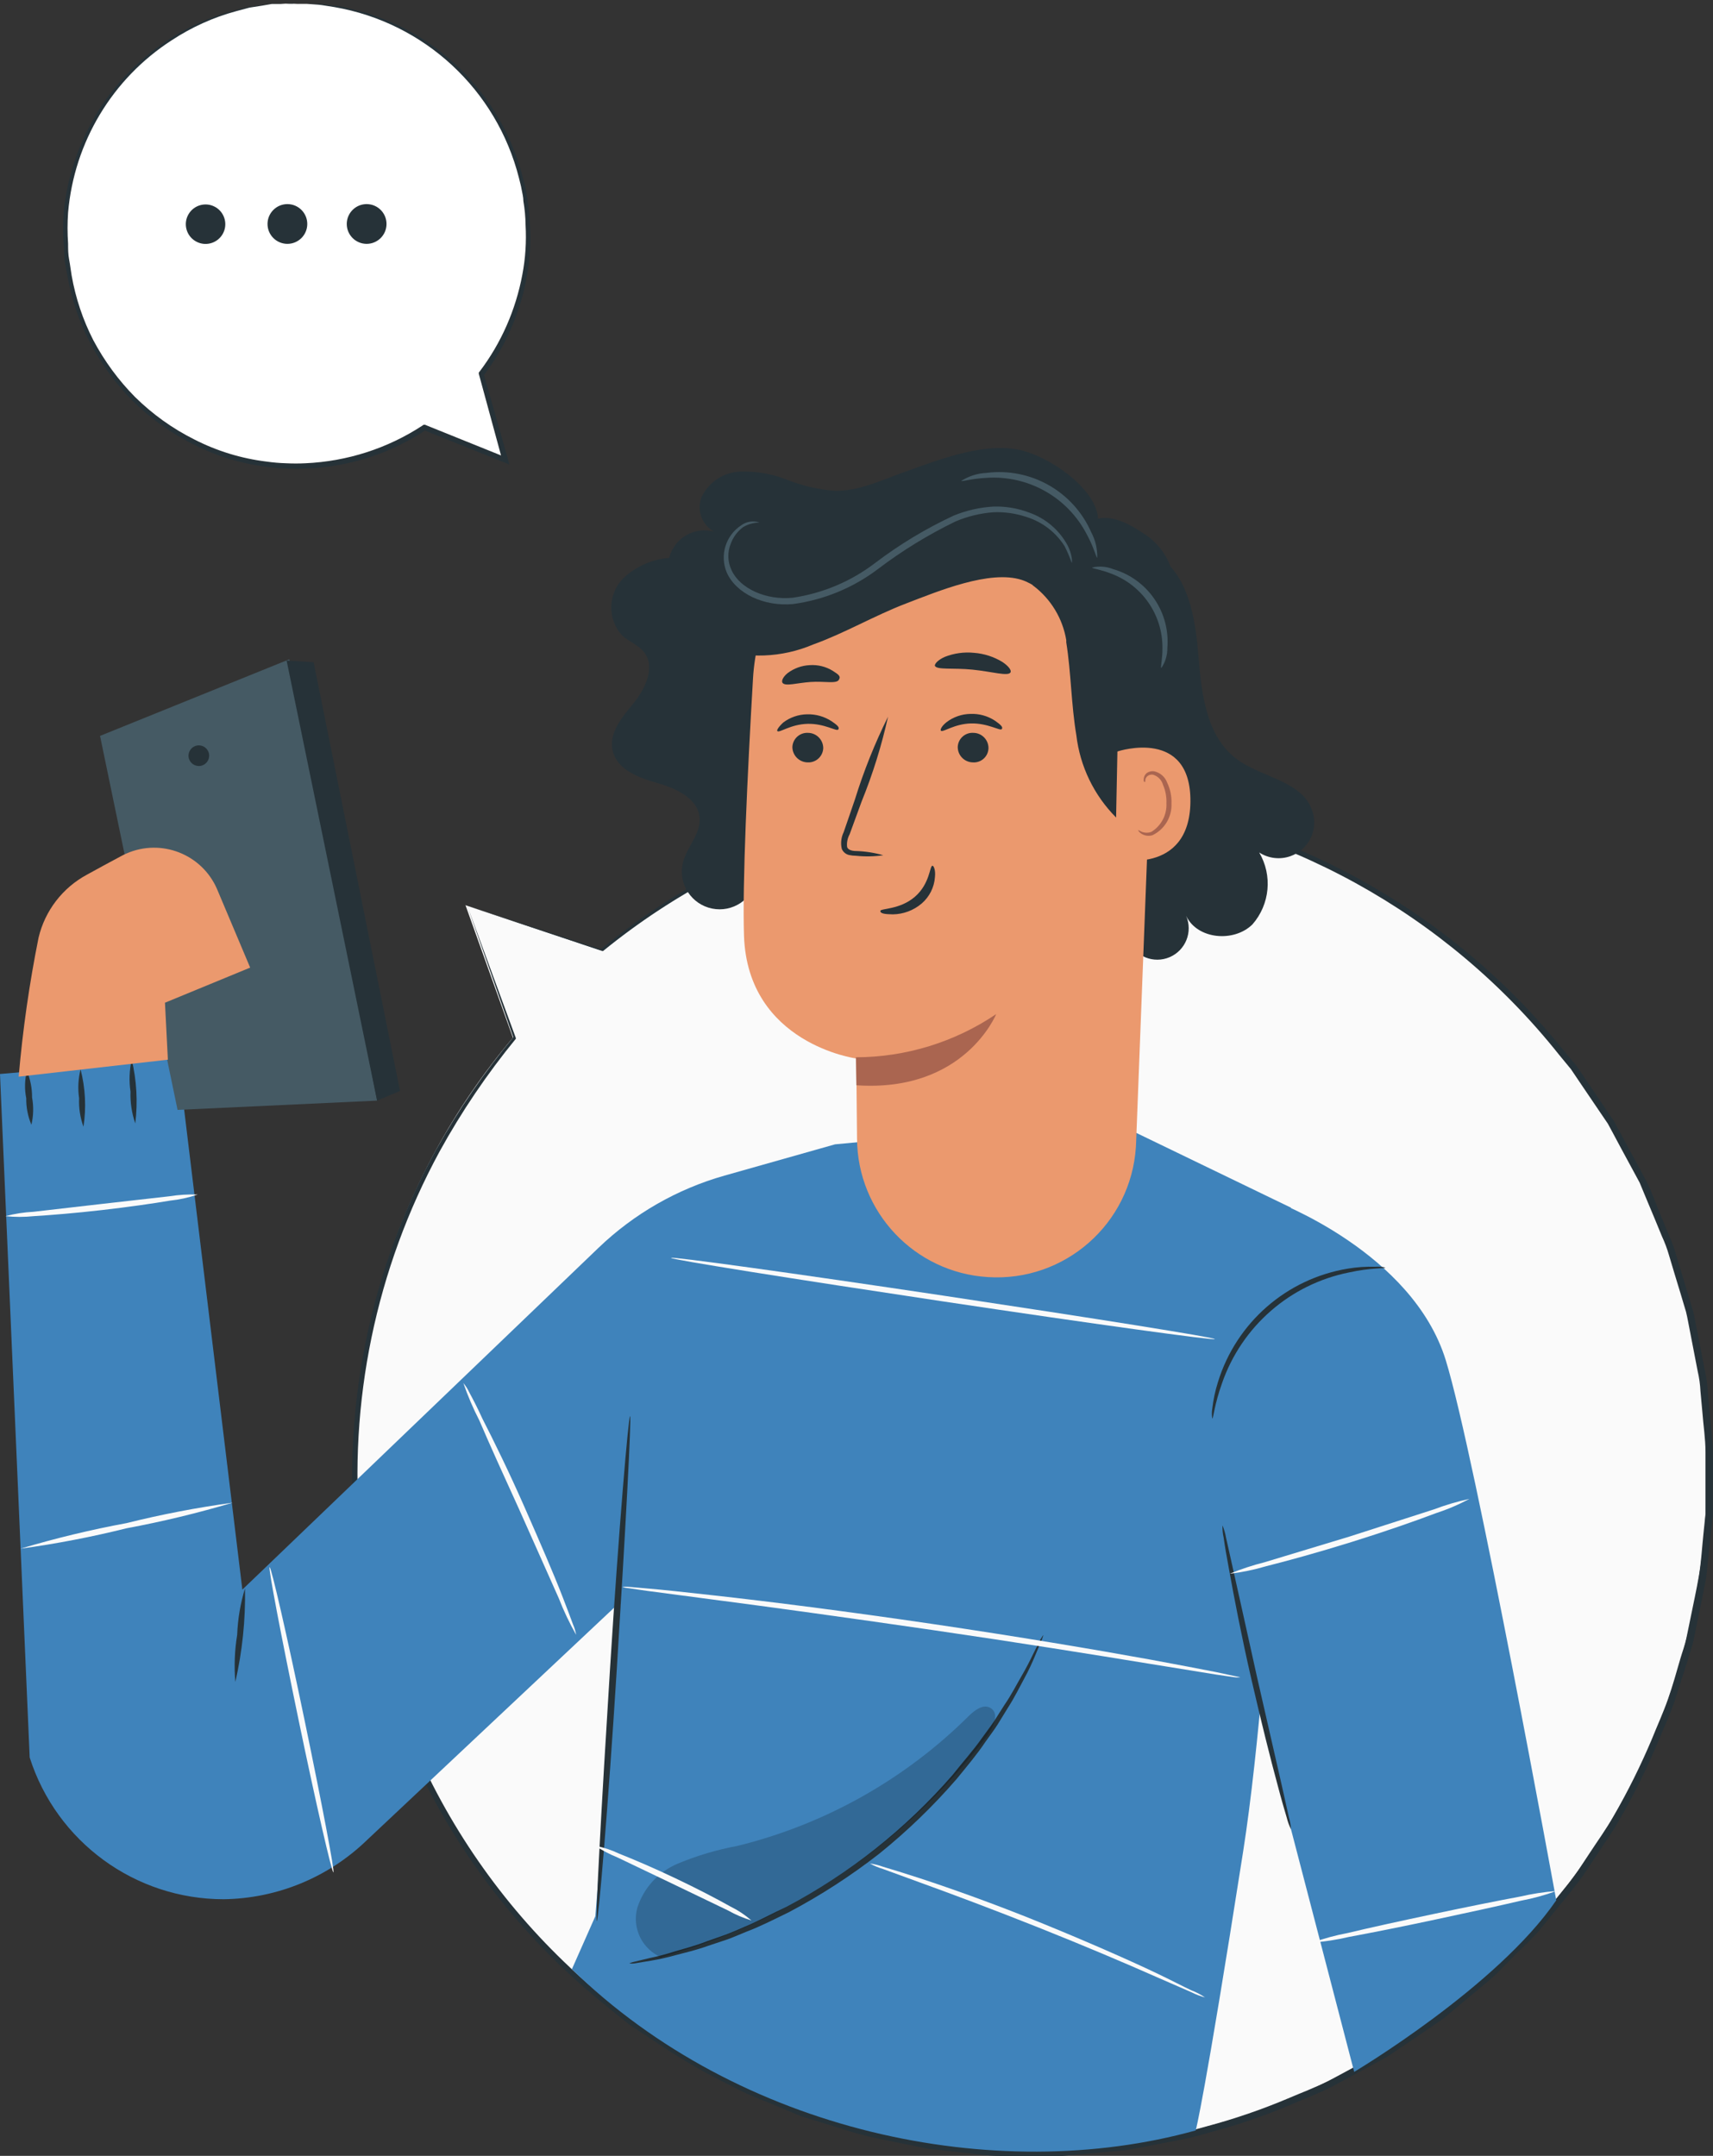
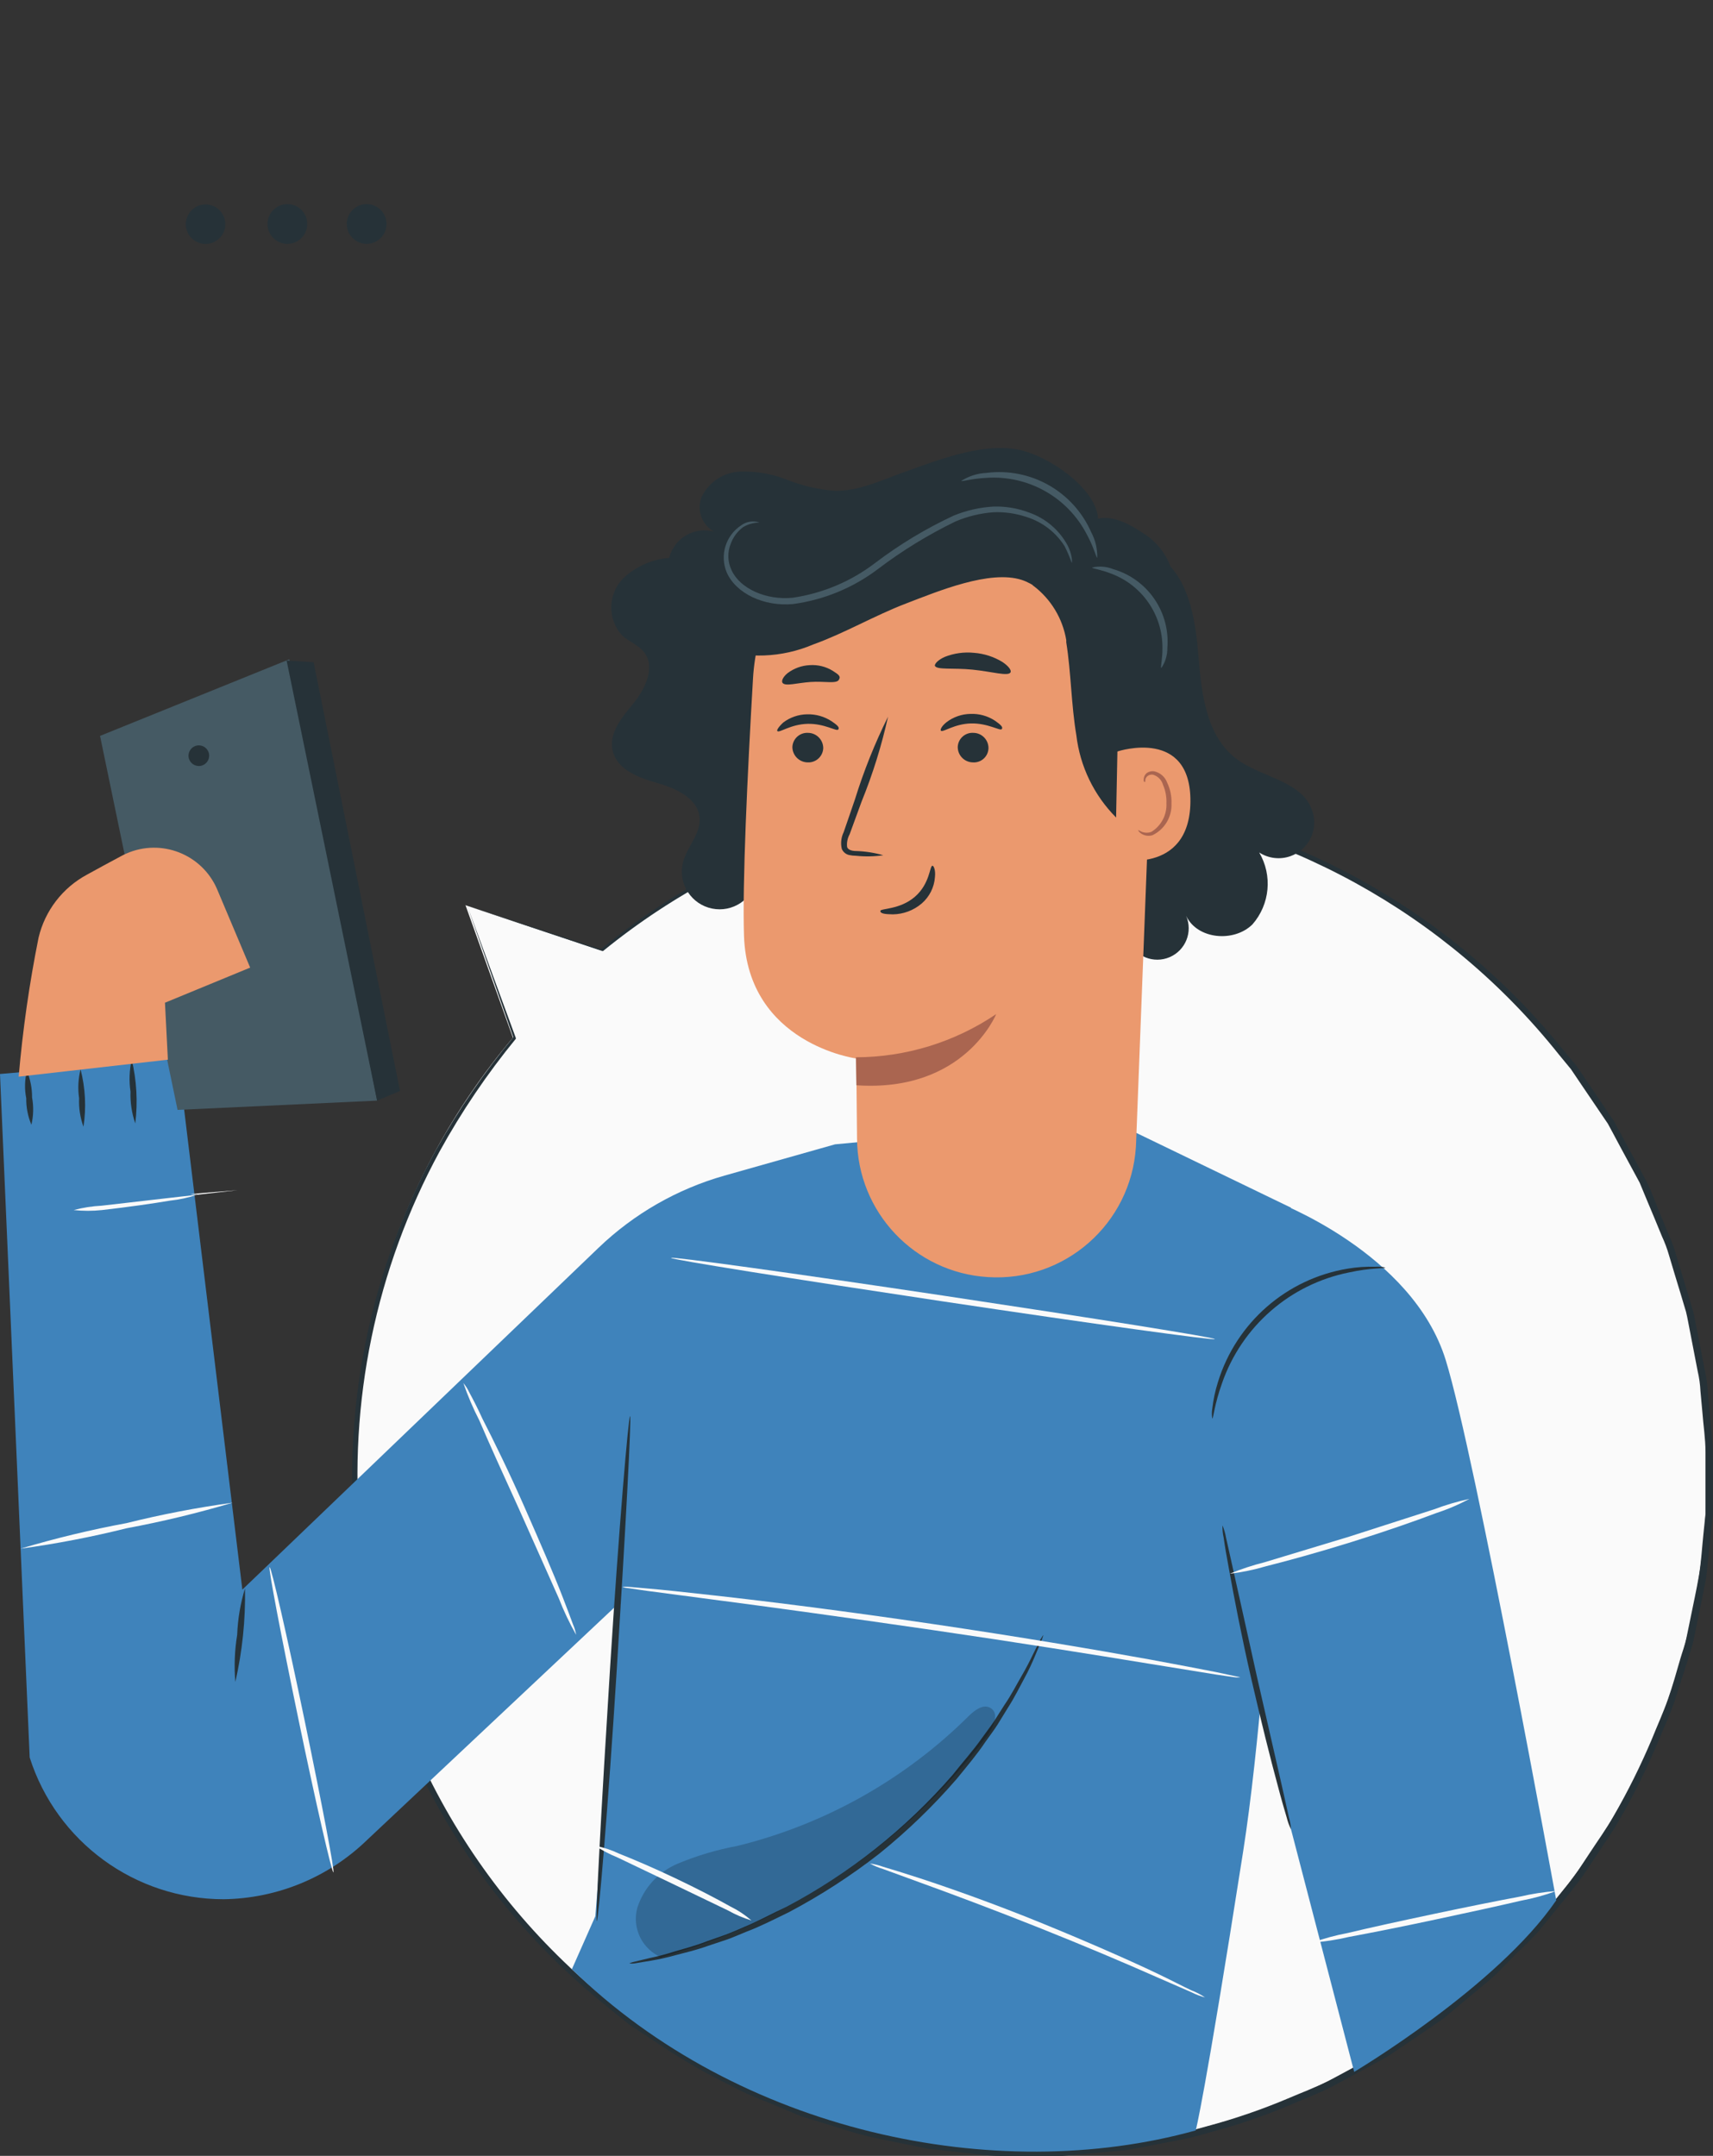
<svg xmlns="http://www.w3.org/2000/svg" xmlns:xlink="http://www.w3.org/1999/xlink" version="1.0" id="Capa_1" x="0px" y="0px" width="237.192px" height="298.558px" viewBox="0 0 237.192 298.558" enable-background="new 0 0 237.192 298.558" xml:space="preserve">
  <rect x="0" y="0" width="237.192" height="298.558" fill="#333333" stroke="none" />
  <g>
    <defs>
      <rect id="SVGID_1_" width="237.192" height="298.558" />
    </defs>
    <clipPath id="SVGID_2_">
      <use xlink:href="#SVGID_1_" overflow="visible" />
    </clipPath>
    <g clip-path="url(#SVGID_2_)">
      <defs>
        <rect id="SVGID_3_" width="237.192" height="298.558" />
      </defs>
      <clipPath id="SVGID_4_">
        <use xlink:href="#SVGID_3_" overflow="visible" />
      </clipPath>
      <g clip-path="url(#SVGID_4_)">
        <defs>
          <rect id="SVGID_5_" x="8.732" y="0.45" width="64.7" height="64.472" />
        </defs>
        <clipPath id="SVGID_6_">
          <use xlink:href="#SVGID_5_" overflow="visible" />
        </clipPath>
        <g clip-path="url(#SVGID_6_)">
          <defs>
-             <rect id="SVGID_7_" x="8.732" y="0.45" width="64.7" height="64.472" />
-           </defs>
+             </defs>
          <clipPath id="SVGID_8_">
            <use xlink:href="#SVGID_7_" overflow="visible" />
          </clipPath>
          <path clip-path="url(#SVGID_8_)" fill="#263238" d="M58.65,59.544l0.188,0.087c-3.325,2.183-6.997,3.729-10.885,4.554      c-1.807,0.39-3.643,0.622-5.508,0.694c-0.91,0.058-1.836,0.058-2.76,0c-0.926-0.015-1.836-0.087-2.733-0.231      c-3.585-0.434-7.054-1.504-10.263-3.152c-3.093-1.561-5.927-3.599-8.398-6.043c-2.328-2.37-4.294-5.088-5.841-8.037      c-1.46-2.804-2.486-5.825-3.064-8.934l-0.434-2.37c-0.115-0.752,0-1.504-0.144-2.24c-0.101-1.461-0.101-2.934,0-4.394      c0.52-5.349,2.356-10.466,5.319-14.933c2.472-3.672,5.667-6.794,9.397-9.18c2.818-1.821,5.912-3.151,9.164-3.961l1.836-0.462      l1.691-0.231l1.431-0.202h1.186h0.679l-0.694,0.043h-1.185l-1.431,0.246l-1.663,0.26L32.702,1.55      c-3.165,0.852-6.186,2.225-8.933,4.032c-8.211,5.306-13.501,14.108-14.34,23.852c-0.101,1.445-0.101,2.877,0,4.307      c0,0.738,0,1.475,0.145,2.212c0.144,0.737,0.217,1.46,0.347,2.212c0.549,3.122,1.561,6.144,3.006,8.962      c1.533,2.877,3.455,5.508,5.754,7.835c2.414,2.386,5.189,4.38,8.225,5.897c3.137,1.606,6.534,2.646,10.017,3.066      c0.897,0.13,1.793,0.202,2.689,0.23c0.896,0.044,1.792,0.044,2.689,0c5.767-0.259,11.362-2.052,16.19-5.217l0.159-0.117h0.188      l10.538,4.25c0.058,0.232,0.13,0.463,0.188,0.695l0.477-0.42l-0.665-0.275c-1.056-3.888-2.082-7.646-3.079-11.303v-0.174      l0.116-0.145c2.992-3.946,5.001-8.543,5.912-13.414c0.433-2.256,0.578-4.568,0.448-6.881c-0.015-1.113-0.116-2.212-0.304-3.31      c0-0.535-0.144-1.084-0.245-1.619c-0.087-0.535-0.246-1.041-0.362-1.562C68.769,12.42,58.766,3.14,46.319,0.985      c-0.823-0.115-1.575-0.274-2.211-0.332l-1.634-0.116h1.648c0.636,0,1.388,0.174,2.241,0.276c0.419,0,0.882,0.115,1.33,0.202      l1.474,0.376l1.59,0.389l1.677,0.608c2.66,0.968,5.175,2.284,7.459,3.931c6.216,4.439,10.654,10.944,12.519,18.344      c0.13,0.535,0.289,1.07,0.404,1.605c0.116,0.52,0.159,1.07,0.26,1.633c0.174,1.114,0.275,2.242,0.304,3.369      c0.145,2.356-0.015,4.712-0.434,7.025c-0.896,4.958-2.905,9.613-5.926,13.645l-0.058-0.216v0.303      c0.014-0.028,0.043-0.057,0.058-0.087l3.324,11.696l0.174,0.679l-0.651-0.26l-11.029-4.424c0.043-0.028,0.086-0.058,0.13-0.087      H58.65z" />
          <path clip-path="url(#SVGID_8_)" fill="#FFFFFF" d="M72.773,31.154c0.13,2.313-0.015,4.625-0.448,6.881      c-0.911,4.871-2.92,9.468-5.912,13.414l-0.116,0.144v0.174c0.997,3.658,2.023,7.415,3.079,11.304l-10.538-4.25H58.65      l-0.159,0.116c-4.828,3.165-10.423,4.958-16.19,5.218c-0.897,0.044-1.793,0.044-2.689,0c-0.896-0.028-1.792-0.101-2.689-0.23      c-3.483-0.42-6.88-1.46-10.017-3.066c-3.036-1.518-5.811-3.512-8.225-5.897c-2.299-2.328-4.221-4.958-5.754-7.835      c-1.445-2.819-2.457-5.84-3.006-8.962c-0.13-0.752-0.203-1.475-0.347-2.212c-0.145-0.737-0.145-1.475-0.145-2.212      c-0.101-1.431-0.101-2.862,0-4.308c0.839-9.743,6.129-18.546,14.34-23.851c2.747-1.807,5.768-3.18,8.933-4.032l1.836-0.493      l1.663-0.259l1.431-0.247h1.185l0.694-0.043h0.954l0.65,0.029h0.347h1.012l1.634,0.116c0.636,0.058,1.388,0.217,2.211,0.332      c12.447,2.154,22.45,11.435,25.543,23.678c0.116,0.52,0.275,1.026,0.362,1.561c0.101,0.535,0.245,1.084,0.245,1.619      C72.657,28.942,72.758,30.041,72.773,31.154" />
          <path clip-path="url(#SVGID_8_)" fill="#263238" d="M70.041,63.346l-0.477,0.42c-0.058-0.232-0.13-0.463-0.188-0.694      L70.041,63.346z" />
          <path clip-path="url(#SVGID_8_)" fill="#263238" d="M66.962,51.724l0.058,0.217c-0.015,0.029-0.044,0.058-0.058,0.087V51.724z" />
          <path clip-path="url(#SVGID_8_)" fill="#263238" d="M58.968,59.544c-0.043,0.029-0.086,0.059-0.13,0.087l-0.188-0.087H58.968z" />
          <path clip-path="url(#SVGID_8_)" fill="#263238" d="M41.462,0.537h-0.347C41.231,0.523,41.346,0.523,41.462,0.537" />
          <path clip-path="url(#SVGID_8_)" fill="#263238" d="M40.436,0.451h0.549c-0.173,0-0.347,0.014-0.52,0.058h-0.954L40.436,0.451z" />
        </g>
      </g>
      <path clip-path="url(#SVGID_4_)" fill="#FAFAFA" d="M64.454,125.36l6.568,18.347c-33.343,39.561-28.302,98.664,11.26,132.006    c39.561,33.343,98.662,28.302,132.005-11.259c33.344-39.562,28.303-98.663-11.259-132.006    c-34.514-29.089-84.863-29.431-119.768-0.814L64.454,125.36z" />
      <path clip-path="url(#SVGID_4_)" fill="#263238" d="M64.454,125.36l18.861,6.146H83.15c4.898-4.046,10.198-7.582,15.815-10.549    c3.48-1.843,7.07-3.467,10.752-4.863c1.945-0.77,4.036-1.266,6.128-1.945c2.147-0.754,4.341-1.366,6.568-1.834l6.99-1.377    l7.339-0.715l1.835-0.183h5.871c1.321,0,2.66,0,4,0.091l4.054,0.422c11.815,1.222,23.29,4.678,33.814,10.183    c11.726,6.091,22.05,14.565,30.31,24.879l1.67,2l1.468,2.165l2.954,4.366l0.733,1.083l0.643,1.174l1.266,2.35    c0.844,1.559,1.706,3.137,2.551,4.732c0.844,1.598,1.395,3.321,2.109,4.99l1.046,2.532c0.386,0.83,0.705,1.688,0.954,2.569    l1.597,5.283l0.807,2.66c0.221,0.9,0.367,1.835,0.569,2.735c0.349,1.834,0.716,3.668,1.063,5.503    c0.209,0.924,0.345,1.863,0.404,2.808l0.257,2.825c0.146,1.835,0.422,3.78,0.458,5.688c0.037,1.907,0,3.835,0,5.76v2.899    l-0.312,2.881l-0.605,5.815c-0.349,1.927-0.771,3.835-1.156,5.761l-0.587,2.899c-0.201,0.973-0.568,1.835-0.825,2.844    l-1.835,5.706c-0.642,1.835-1.486,3.669-2.238,5.504c-1.556,3.719-3.346,7.333-5.357,10.825c-1.009,1.835-2.22,3.412-3.303,5.137    l-1.706,2.552c-0.551,0.861-1.247,1.595-1.835,2.422c-1.303,1.578-2.587,3.173-3.89,4.788c-1.303,1.614-2.88,2.954-4.312,4.439    l-2.183,2.22c-0.753,0.697-1.578,1.321-2.367,2l-4.752,3.964c-1.669,1.192-3.376,2.312-5.064,3.468l-2.55,1.724    c-0.844,0.551-1.835,0.991-2.66,1.486l-5.357,2.881c-1.835,0.917-3.669,1.596-5.504,2.404c-3.678,1.557-7.46,2.851-11.321,3.871    c-1.895,0.571-3.825,1.019-5.779,1.34c-1.944,0.366-3.871,0.788-5.798,1.1l-5.834,0.532l-2.898,0.257h-2.917h-5.762    c-1.927,0-3.815-0.348-5.706-0.513l-2.825-0.313l-1.412-0.146l-1.396-0.294l-5.504-1.12c-1.827-0.376-3.628-0.867-5.394-1.467    l-5.284-1.634l-5.082-2.108c-1.692-0.648-3.34-1.402-4.936-2.257c-3.207-1.577-6.308-3.361-9.284-5.341l-4.403-2.917    c-1.376-1.063-2.715-2.183-4.055-3.266c-10.259-8.386-18.62-18.854-24.53-30.713c-2.671-5.465-4.868-11.149-6.568-16.99    c-0.679-2.861-1.487-5.649-1.835-8.476c-0.22-1.413-0.532-2.789-0.697-4.184l-0.44-4.146c-0.891-10.135-0.123-20.348,2.275-30.236    c1.94-8.12,4.97-15.938,9.008-23.246c3.08-5.52,6.668-10.74,10.715-15.596v0.166l-6.422-18.347l6.734,18.347v0.092    c-3.985,4.866-7.516,10.086-10.55,15.595c-8.834,16.264-12.664,34.774-11.008,53.207c0.147,1.357,0.293,2.717,0.44,4.11    c0.147,1.395,0.477,2.752,0.697,4.146c0.404,2.807,1.229,5.505,1.835,8.402c1.692,5.794,3.883,11.43,6.55,16.843    c5.821,11.729,14.063,22.092,24.182,30.401c1.339,1.065,2.66,2.185,4.036,3.23l4.367,2.881c2.939,1.96,6.003,3.724,9.173,5.283    c1.591,0.844,3.233,1.586,4.917,2.22l5.028,2.091l5.247,1.616c1.745,0.596,3.529,1.075,5.338,1.43l5.504,1.119l1.377,0.294    l1.412,0.147l2.789,0.294c1.835,0.165,3.762,0.476,5.651,0.513h5.724h2.862l2.881-0.275l5.779-0.531    c1.835-0.312,3.816-0.734,5.725-1.082c1.935-0.32,3.847-0.761,5.725-1.322c3.827-1.022,7.579-2.31,11.228-3.853    c1.835-0.788,3.67-1.468,5.505-2.366l5.303-2.863c0.881-0.495,1.835-0.936,2.642-1.486l2.514-1.687    c1.669-1.157,3.376-2.257,5.027-3.45l4.696-3.908c0.771-0.66,1.597-1.284,2.349-2l2.146-2.183c1.433-1.468,2.919-2.88,4.276-4.404    l3.834-4.733c0.653-0.769,1.265-1.57,1.835-2.402l1.67-2.533c1.101-1.687,2.293-3.32,3.284-5.062    c1.992-3.459,3.77-7.037,5.32-10.716c0.734-1.835,1.578-3.669,2.221-5.504c0.642-1.835,1.155-3.67,1.725-5.65    c0.274-0.937,0.623-1.835,0.825-2.808l0.587-2.861c0.386-1.928,0.808-3.817,1.138-5.726s0.422-3.835,0.624-5.742l0.293-2.861    v-2.863v-5.706c0-1.889-0.293-3.67-0.439-5.633l-0.257-2.807c-0.045-0.934-0.174-1.86-0.386-2.771    c-0.349-1.835-0.716-3.67-1.064-5.505c-0.184-0.898-0.33-1.834-0.55-2.714l-0.789-2.644c-0.532-1.742-1.064-3.484-1.578-5.228    c-0.252-0.874-0.571-1.727-0.954-2.551l-1.027-2.495c-0.697-1.669-1.395-3.321-2.073-4.973l-2.532-4.679l-1.247-2.33l-0.624-1.156    l-0.735-1.082l-2.935-4.33l-1.449-2.147l-1.633-1.981c-15.604-19.618-38.413-32.172-63.335-34.86l-4.018-0.441    c-1.34-0.109-2.68,0-3.981,0h-3.908h-1.835l-1.835,0.184l-7.339,0.678l-6.971,1.34c-2.204,0.443-4.38,1.019-6.514,1.725    c-2.091,0.679-4.183,1.174-6.109,1.835c-3.675,1.361-7.26,2.955-10.734,4.77c-5.602,2.926-10.895,6.411-15.797,10.403h-0.091    L64.454,125.36z" />
      <path clip-path="url(#SVGID_4_)" fill="#3F83BB" d="M153.291,154.935l-37.667,3.541l-15.302,4.33    c-6.548,1.854-12.539,5.287-17.448,9.999l-49.317,47.336l-8.917-73.554L0,148.734l4.11,94.653    c3.729,11.692,14.589,19.629,26.861,19.632c7.412-0.102,14.506-3.027,19.833-8.183l35.117-33.025l-3.486,43.558l-3.248,7.338    c23.1,22.531,58.602,30.053,86.379,22.329c0,0,1.138-3.963,6.569-38.64c4.402-28.054,6.623-89.148,6.623-89.148L153.291,154.935z" />
      <path clip-path="url(#SVGID_4_)" fill="#3F83BB" d="M215.488,263.166c0,0-11.21-61.555-15.301-74.802    c-4.605-14.934-23.668-22.016-23.668-22.016l-6.019,55.261l17.009,65.317C187.51,286.926,207.287,275.165,215.488,263.166" />
      <path clip-path="url(#SVGID_4_)" fill="#263238" d="M82.636,266.046c-0.22,0,0.624-15.687,1.834-34.987    c1.211-19.303,2.551-34.935,2.771-34.935s-0.624,15.688-1.834,35.007C84.196,250.451,82.856,266.066,82.636,266.046" />
      <path clip-path="url(#SVGID_4_)" fill="#263238" d="M144.466,226.453c-0.064,0.252-0.149,0.497-0.257,0.734l-0.861,2.055    c-0.445,1.084-0.947,2.145-1.506,3.174c-0.659,1.212-1.339,2.624-2.273,4.073l-1.432,2.33c-0.495,0.789-1.102,1.578-1.688,2.404    c-1.137,1.707-2.532,3.356-3.981,5.137c-3.257,3.761-6.843,7.225-10.715,10.348c-3.919,3.059-8.101,5.766-12.494,8.092    c-2.074,1.009-4,2-5.908,2.716c-0.954,0.384-1.835,0.789-2.734,1.1l-2.587,0.862c-1.633,0.587-3.155,0.936-4.477,1.285    c-1.134,0.32-2.286,0.579-3.449,0.77l-2.201,0.367c-0.256,0.041-0.516,0.041-0.771,0c0.241-0.105,0.494-0.186,0.752-0.238    l2.147-0.514c1.146-0.239,2.279-0.539,3.394-0.899c1.303-0.385,2.825-0.771,4.421-1.395l2.551-0.898    c0.881-0.329,1.835-0.733,2.697-1.118c1.834-0.754,3.779-1.835,5.816-2.771c8.723-4.616,16.517-10.805,22.989-18.256    c1.449-1.835,2.862-3.395,4.018-5.044c0.587-0.827,1.193-1.597,1.707-2.368l1.449-2.275c0.972-1.411,1.669-2.807,2.367-3.999    c0.697-1.192,1.211-2.221,1.632-3.101l0.991-1.982C144.302,226.674,144.43,226.435,144.466,226.453" />
      <g opacity="0.2" clip-path="url(#SVGID_4_)">
        <g>
          <defs>
            <rect id="SVGID_9_" x="88.041" y="236.338" width="49.755" height="34.864" />
          </defs>
          <clipPath id="SVGID_10_">
            <use xlink:href="#SVGID_9_" overflow="visible" />
          </clipPath>
          <path clip-path="url(#SVGID_10_)" d="M91.718,271.128c-2.759-1.085-4.255-4.077-3.467-6.936c0.885-2.76,2.937-4.994,5.614-6.109      c2.64-1.1,5.389-1.918,8.201-2.439c12.118-2.975,23.198-9.189,32.053-17.98c0.824-0.807,1.98-1.707,2.989-1.156      c1.358,0.733,0.441,2.771-0.494,3.981c-11.393,15.038-27.476,25.847-45.704,30.713" />
        </g>
      </g>
      <path clip-path="url(#SVGID_4_)" fill="#263238" d="M178.757,253.332c-0.254-0.515-0.45-1.057-0.587-1.613    c-0.312-1.046-0.752-2.552-1.247-4.441c-1.027-3.779-2.331-9.008-3.67-14.824c-1.339-5.815-2.349-11.1-3.046-14.953    c-0.348-1.835-0.623-3.468-0.77-4.55c-0.13-0.559-0.186-1.133-0.165-1.707c0.219,0.526,0.379,1.073,0.477,1.633    c0.275,1.248,0.624,2.753,1.009,4.515c0.899,4,2.036,9.173,3.303,14.88l3.394,14.861c0.404,1.835,0.734,3.283,1.01,4.514    C178.627,252.193,178.726,252.76,178.757,253.332" />
      <path clip-path="url(#SVGID_4_)" fill="#263238" d="M4.348,155.761c-0.491-1.159-0.734-2.409-0.715-3.67    c-0.25-1.251-0.219-2.542,0.091-3.779c0.482,1.163,0.725,2.41,0.716,3.669C4.672,153.235,4.641,154.522,4.348,155.761" />
      <path clip-path="url(#SVGID_4_)" fill="#263238" d="M11.559,156.036c-0.461-1.262-0.667-2.603-0.605-3.943    c-0.196-1.333-0.127-2.693,0.202-4C11.826,150.685,11.962,153.389,11.559,156.036" />
      <path clip-path="url(#SVGID_4_)" fill="#263238" d="M18.732,155.578c-0.488-1.415-0.712-2.907-0.661-4.402    c-0.219-1.479-0.163-2.984,0.166-4.441C18.926,149.629,19.094,152.624,18.732,155.578" />
      <path clip-path="url(#SVGID_4_)" fill="#263238" d="M32.585,232.929c-0.183-2.18-0.097-4.373,0.257-6.53    c0.082-2.18,0.446-4.338,1.082-6.423C34.005,224.333,33.555,228.682,32.585,232.929" />
      <path clip-path="url(#SVGID_4_)" fill="#263238" d="M191.82,175.54c0,0.165-1.98,0-5.045,0.68    c-8.152,1.637-14.831,7.465-17.559,15.318c-1.064,2.954-1.211,4.937-1.357,4.918c-0.076-0.462-0.076-0.934,0-1.395    c0.146-1.246,0.409-2.475,0.788-3.669c2.533-8.228,9.505-14.312,17.999-15.706c1.248-0.21,2.515-0.296,3.779-0.256    C190.894,175.393,191.365,175.431,191.82,175.54" />
      <path clip-path="url(#SVGID_4_)" fill="#FAFAFA" d="M203.472,207.574c-1.504,0.804-3.076,1.473-4.697,2    c-2.954,1.119-7.063,2.551-11.65,3.981s-8.788,2.587-11.853,3.358c-1.631,0.484-3.3,0.828-4.99,1.026    c1.573-0.647,3.192-1.181,4.844-1.596l11.761-3.56l11.687-3.762C200.167,208.419,201.805,207.934,203.472,207.574" />
      <path clip-path="url(#SVGID_4_)" fill="#FAFAFA" d="M215.488,261.881c-1.592,0.583-3.23,1.031-4.898,1.341    c-3.027,0.715-7.339,1.65-11.889,2.622c-4.55,0.974-8.898,1.836-11.963,2.403c-1.646,0.389-3.321,0.647-5.008,0.772    c1.589-0.57,3.221-1.012,4.88-1.322c3.045-0.734,7.339-1.67,11.926-2.642c4.587-0.973,8.88-1.834,11.944-2.403    C212.127,262.268,213.802,262.009,215.488,261.881" />
      <path clip-path="url(#SVGID_4_)" fill="#FAFAFA" d="M104.047,265.955c-1.125-0.336-2.208-0.797-3.229-1.376l-7.633-3.67    l-7.669-3.669c-1.09-0.441-2.135-0.989-3.119-1.633c1.155,0.225,2.277,0.595,3.339,1.101c2.037,0.809,4.789,1.981,7.798,3.413    c3.009,1.432,5.651,2.808,7.541,3.871C102.146,264.518,103.145,265.177,104.047,265.955" />
      <path clip-path="url(#SVGID_4_)" fill="#FAFAFA" d="M166.85,276.615c-0.635-0.165-1.25-0.397-1.834-0.696l-4.918-2.147    c-4.146-1.835-9.87-4.274-16.273-6.825s-12.256-4.733-16.513-6.274l-5.026-1.835c-0.638-0.19-1.253-0.448-1.835-0.771    c0.626,0.088,1.241,0.242,1.835,0.459c1.211,0.35,2.953,0.9,5.118,1.598c4.294,1.411,10.201,3.504,16.513,6.071    c6.312,2.568,12.127,5.119,16.219,7.064c2.036,0.972,3.67,1.835,4.808,2.367C165.615,275.878,166.255,276.211,166.85,276.615" />
      <path clip-path="url(#SVGID_4_)" fill="#FAFAFA" d="M171.749,232.269c-0.292,0.041-0.589,0.041-0.881,0l-2.495-0.366l-9.174-1.487    c-7.725-1.265-18.348-2.971-30.2-4.696c-11.852-1.724-22.53-3.191-30.291-4.202l-9.173-1.211l-2.495-0.366    c-0.295-0.021-0.585-0.081-0.863-0.184c0.293-0.028,0.588-0.028,0.881,0l2.513,0.22c2.184,0.185,5.321,0.515,9.174,0.954    c7.797,0.862,18.531,2.222,30.346,3.963c11.816,1.743,22.494,3.541,30.182,4.937c3.853,0.715,6.973,1.302,9.174,1.743l2.459,0.531    L171.749,232.269z" />
      <path clip-path="url(#SVGID_4_)" fill="#FAFAFA" d="M168.208,185.447c0,0.221-16.917-2.109-37.704-5.229    s-37.63-5.797-37.593-6.019c0.036-0.22,16.916,2.11,37.703,5.229C151.402,182.549,168.245,185.227,168.208,185.447" />
      <path clip-path="url(#SVGID_4_)" fill="#FAFAFA" d="M79.774,226.398c-0.924-1.627-1.728-3.318-2.403-5.062l-5.505-12.35    c-2.146-4.695-4.073-8.952-5.504-12.292c-0.856-1.663-1.591-3.387-2.202-5.155c0.325,0.384,0.596,0.81,0.808,1.266    c0.458,0.844,1.119,2.092,1.834,3.669c1.578,3.083,3.67,7.339,5.817,12.22c2.146,4.881,4.017,9.175,5.283,12.458    c0.624,1.614,1.12,2.917,1.45,3.834C79.552,225.436,79.694,225.912,79.774,226.398" />
      <path clip-path="url(#SVGID_4_)" fill="#FAFAFA" d="M46.162,259.294c-0.22,0-2.385-9.375-4.807-21.044s-4.238-21.173-4.018-21.21    c0.22-0.036,2.385,9.376,4.807,21.045S46.382,259.259,46.162,259.294" />
      <path clip-path="url(#SVGID_4_)" fill="#FAFAFA" d="M32.199,208.106c-4.827,1.438-9.726,2.619-14.678,3.541    c-4.838,1.206-9.738,2.149-14.677,2.825c4.825-1.442,9.725-2.625,14.677-3.541C22.359,209.725,27.259,208.783,32.199,208.106" />
-       <path clip-path="url(#SVGID_4_)" fill="#FAFAFA" d="M27.374,165.43c-1.249,0.425-2.541,0.707-3.853,0.845    c-2.385,0.402-5.706,0.881-9.394,1.302c-3.688,0.422-7.026,0.698-9.448,0.844c-1.305,0.138-2.622,0.138-3.927,0    c1.267-0.334,2.564-0.537,3.872-0.604l9.412-1.082l9.412-1.065C24.746,165.463,26.061,165.383,27.374,165.43" />
+       <path clip-path="url(#SVGID_4_)" fill="#FAFAFA" d="M27.374,165.43c-1.249,0.425-2.541,0.707-3.853,0.845    c-2.385,0.402-5.706,0.881-9.394,1.302c-1.305,0.138-2.622,0.138-3.927,0    c1.267-0.334,2.564-0.537,3.872-0.604l9.412-1.082l9.412-1.065C24.746,165.463,26.061,165.383,27.374,165.43" />
      <path clip-path="url(#SVGID_4_)" fill="#455A64" d="M40.052,91.308c0.458,0.881,12.164,61.114,12.164,61.114l-27.631,1.284    l-10.733-51.794L40.052,91.308z" />
      <polygon clip-path="url(#SVGID_4_)" fill="#263238" points="52.216,152.421 55.39,151.083 43.427,91.711 39.685,91.473   " />
      <path clip-path="url(#SVGID_4_)" fill="#263238" d="M28.952,104.48c0.095,0.785-0.463,1.498-1.248,1.594    c-0.785,0.094-1.498-0.464-1.593-1.248c-0.096-0.783,0.462-1.496,1.245-1.593c0.784-0.098,1.498,0.46,1.596,1.244    C28.952,104.479,28.952,104.479,28.952,104.48" />
      <path clip-path="url(#SVGID_4_)" fill="#EB996E" d="M23.246,146.753l-0.404-7.89l11.798-4.862l-4.605-10.916    c-2.108-4.808-7.714-6.996-12.521-4.888c-0.247,0.109-0.489,0.227-0.726,0.356c-1.578,0.845-3.248,1.743-4.734,2.569    c-3.384,1.817-5.829,4.995-6.715,8.733c-1.278,6.359-2.197,12.785-2.752,19.247" />
      <path clip-path="url(#SVGID_4_)" fill="#263238" d="M160.007,76.739c4.514,2.734,5.504,8.752,5.926,13.999    c0.422,5.248,1.064,11.211,5.284,14.366c3.485,2.606,9.174,3.065,10.477,7.174c0.904,2.571-0.448,5.389-3.02,6.293    c-1.441,0.507-3.037,0.317-4.319-0.514c1.867,3.176,1.489,7.191-0.937,9.963c-2.55,2.514-7.613,2.092-9.174-1.175    c0.945,2.208-0.08,4.764-2.288,5.708c-2.208,0.945-4.763-0.08-5.708-2.288c-0.064-0.151-0.121-0.307-0.168-0.465" />
      <path clip-path="url(#SVGID_4_)" fill="#263238" d="M104.763,121.745c-0.578,2.83-3.34,4.655-6.169,4.077    c-2.83-0.578-4.655-3.34-4.077-6.169c0.018-0.093,0.04-0.183,0.063-0.274c0.569-2.129,2.459-3.908,2.294-6.092    c-0.184-2.66-3.156-4.073-5.724-4.807c-2.569-0.734-5.505-1.743-6.257-4.311c-0.752-2.569,1.248-4.825,2.862-6.825    c1.615-2,3.009-4.917,1.468-6.972c-0.789-1.046-2.128-1.505-3.101-2.386c-2.024-2.245-1.968-5.674,0.129-7.852    c2.125-2.035,5.009-3.08,7.944-2.881c2.9,0.202,5.785,0.569,8.642,1.101c9.651,1.126,19.333-1.841,26.694-8.183" />
      <path clip-path="url(#SVGID_4_)" fill="#EB996E" d="M136.778,176.86c10.639,0.688,19.818-7.38,20.505-18.018    c0.012-0.17,0.02-0.341,0.026-0.512l2.349-61.133c1.003-15.269-10.562-28.458-25.83-29.46c-0.282-0.019-0.564-0.033-0.848-0.043    h-1.448c-14.536,0.309-26.398,11.725-27.265,26.236c-0.789,13.504-1.487,28.439-1.248,35.667    c0.514,14.972,15.54,16.991,15.54,16.991l0.111,11.118C118.728,167.86,126.644,176.233,136.778,176.86" />
      <path clip-path="url(#SVGID_4_)" fill="#AA6550" d="M118.523,146.423c6.921-0.022,13.678-2.105,19.412-5.981    c0,0-4.386,10.879-19.357,9.852L118.523,146.423z" />
      <path clip-path="url(#SVGID_4_)" fill="#263238" d="M109.717,103.453c0.01,1.164,0.946,2.108,2.11,2.128    c1.133,0.061,2.101-0.807,2.163-1.941c0.001-0.013,0.001-0.027,0.002-0.041c-0.01-1.161-0.949-2.099-2.11-2.109    c-1.133-0.061-2.102,0.807-2.164,1.94C109.717,103.437,109.717,103.445,109.717,103.453" />
      <path clip-path="url(#SVGID_4_)" fill="#263238" d="M107.644,101.252c0.275,0.274,1.834-0.954,4.183-1.01    c2.349-0.054,4,1.083,4.238,0.789c0.239-0.293-0.147-0.624-0.899-1.137c-1.01-0.667-2.202-1.007-3.412-0.972    c-1.193,0.019-2.35,0.418-3.303,1.137C107.753,100.72,107.516,101.142,107.644,101.252" />
      <path clip-path="url(#SVGID_4_)" fill="#263238" d="M132.614,103.453c0,1.168,0.941,2.118,2.11,2.128    c1.111,0.071,2.071-0.773,2.142-1.885c0.002-0.032,0.004-0.064,0.004-0.097c0-1.158-0.933-2.099-2.091-2.109    c-1.123-0.071-2.091,0.78-2.162,1.902C132.615,103.413,132.614,103.433,132.614,103.453" />
      <path clip-path="url(#SVGID_4_)" fill="#263238" d="M130.284,101.196c0.275,0.275,1.834-0.954,4.165-1.009    c2.33-0.054,4.018,1.065,4.256,0.789c0.239-0.275-0.165-0.624-0.917-1.156c-1.009-0.669-2.203-1.002-3.413-0.954    c-1.192,0.019-2.35,0.418-3.302,1.138C130.376,100.554,130.156,101.068,130.284,101.196" />
      <path clip-path="url(#SVGID_4_)" fill="#263238" d="M122.303,118.443c-1.224-0.352-2.488-0.549-3.761-0.588    c-0.587,0-1.137-0.165-1.249-0.568c-0.065-0.603,0.057-1.212,0.349-1.743c0.532-1.431,1.064-2.936,1.651-4.514    c1.551-3.816,2.778-7.757,3.67-11.778c-1.832,3.694-3.366,7.528-4.587,11.466c-0.532,1.579-1.064,3.082-1.559,4.533    c-0.348,0.717-0.439,1.534-0.257,2.311c0.178,0.422,0.545,0.735,0.99,0.844c0.326,0.069,0.658,0.105,0.991,0.11    C119.794,118.645,121.057,118.62,122.303,118.443" />
      <path clip-path="url(#SVGID_4_)" fill="#263238" d="M129.11,119.893c-0.386,0-0.33,2.477-2.423,4.293    c-2.092,1.816-4.77,1.597-4.788,1.963c-0.019,0.367,0.605,0.459,1.725,0.477c1.468-0.019,2.883-0.551,4-1.504    c1.077-0.929,1.738-2.25,1.835-3.669C129.568,120.479,129.274,119.874,129.11,119.893" />
      <path clip-path="url(#SVGID_4_)" fill="#263238" d="M129.44,92.188c0.238,0.623,2.531,0.274,5.229,0.55    c2.697,0.275,4.917,0.954,5.247,0.386c0.166-0.276-0.238-0.863-1.119-1.451c-1.189-0.725-2.536-1.159-3.926-1.265    c-1.384-0.14-2.781,0.055-4.073,0.569C129.88,91.399,129.44,91.895,129.44,92.188" />
      <path clip-path="url(#SVGID_4_)" fill="#263238" d="M108.359,94.573c0.404,0.514,1.981,0,3.89-0.129    c1.908-0.128,3.523,0.275,3.889-0.274c0.367-0.551-0.11-0.789-0.825-1.267c-0.956-0.59-2.072-0.865-3.193-0.789    c-1.117,0.052-2.192,0.442-3.082,1.119C108.378,93.784,108.175,94.335,108.359,94.573" />
      <path clip-path="url(#SVGID_4_)" fill="#263238" d="M142.999,81.125h0.092c2.422,1.834,4.05,4.525,4.55,7.522v0.312    c0.679,4.257,0.679,8.604,1.394,12.843c0.502,4.314,2.441,8.334,5.506,11.412c1.319,1.192,3.669,1.963,4.678,0.532    c0.34-0.597,0.505-1.277,0.477-1.963c0.587-10.33,3.193-19.54,2.954-30.328c-0.063-2.937-1.531-5.665-3.945-7.339    c-2.293-1.559-5.082-3.192-7.559-1.945c-2.477,1.248-5.632,6.018-7.541,8.036" />
      <path clip-path="url(#SVGID_4_)" fill="#EB996E" d="M154.723,104.077c0.257-0.11,10.219-3.266,10.109,6.972    c-0.11,10.238-10.366,8.036-10.385,7.743C154.43,118.498,154.723,104.077,154.723,104.077" />
      <path clip-path="url(#SVGID_4_)" fill="#AA6550" d="M157.622,114.938c0,0,0.183,0.129,0.477,0.257c0.43,0.169,0.909,0.169,1.339,0    c1.355-0.842,2.148-2.352,2.074-3.945c0.037-0.881-0.126-1.759-0.478-2.568c-0.183-0.651-0.679-1.168-1.321-1.376    c-0.423-0.116-0.869,0.084-1.064,0.477c-0.128,0.294,0,0.495-0.128,0.513c-0.128,0.019-0.22-0.183-0.128-0.605    c0.057-0.254,0.199-0.481,0.403-0.643c0.288-0.201,0.642-0.286,0.99-0.238c0.849,0.175,1.545,0.78,1.836,1.597    c0.425,0.891,0.626,1.874,0.586,2.862c0.086,1.865-0.955,3.601-2.643,4.403c-0.56,0.168-1.166,0.059-1.632-0.294    C157.64,115.176,157.585,114.958,157.622,114.938" />
      <path clip-path="url(#SVGID_4_)" fill="#263238" d="M151.549,73.841c2.439-4.146-4.588-9.871-9.688-11.357    c-5.1-1.486-11.687,1.119-16.677,2.899c-3.137,1.119-6.275,2.66-9.614,2.587c-2.24-0.173-4.441-0.681-6.532-1.505    c-2.086-0.834-4.322-1.228-6.568-1.155c-2.289,0.097-4.337,1.453-5.321,3.522c-0.779,1.991,0.204,4.237,2.195,5.016    c0.163,0.064,0.331,0.117,0.502,0.158c-2.467-1.273-5.499-0.305-6.773,2.162c-1.273,2.468-0.304,5.5,2.163,6.773    c1.07,0.552,2.302,0.702,3.473,0.422c-1.468-1.083-3.67,0.79-3.45,2.606c0.458,1.83,1.856,3.277,3.67,3.798    c4.464,1.518,9.331,1.335,13.669-0.514c4.385-1.578,8.439-3.981,12.843-5.67c4.403-1.687,11.632-4.715,16.054-3.265    c3.266,1.064,5.504,4.917,7.339,4.017c1.73-0.972,2.896-2.708,3.138-4.678c0.211-1.944,0.099-3.909-0.33-5.816" />
      <path clip-path="url(#SVGID_4_)" fill="#455A64" d="M105.167,72.373c-0.861-0.303-1.816-0.158-2.55,0.385    c-2.137,1.407-2.975,4.131-2,6.495c1.284,2.954,5.192,4.77,9.174,4.403c4.294-0.576,8.366-2.258,11.815-4.88    c3.347-2.537,6.936-4.737,10.715-6.568c1.662-0.705,3.429-1.133,5.229-1.267c1.562-0.064,3.124,0.161,4.604,0.661    c2.182,0.683,4.049,2.121,5.267,4.055c0.378,0.755,0.709,1.533,0.99,2.33c0.036-0.218,0.036-0.442,0-0.66    c-0.096-0.642-0.301-1.263-0.605-1.835c-1.162-2.13-3.08-3.746-5.376-4.532c-1.552-0.584-3.204-0.858-4.862-0.807    c-1.891,0.107-3.752,0.528-5.504,1.247c-3.865,1.798-7.524,4.006-10.917,6.587c-3.32,2.531-7.227,4.178-11.356,4.788    c-3.67,0.386-7.339-1.247-8.496-3.815c-0.552-1.153-0.592-2.486-0.109-3.67c0.332-0.905,0.918-1.695,1.688-2.275    C103.562,72.591,104.356,72.368,105.167,72.373" />
      <path clip-path="url(#SVGID_4_)" fill="#455A64" d="M133.109,66.594c0,0.146,1.358-0.312,3.541-0.422    c5.758-0.366,11.188,2.708,13.834,7.834c1.009,1.835,1.303,3.266,1.449,3.23c0.03-1.235-0.26-2.454-0.844-3.541    c-2.481-5.652-8.392-8.992-14.513-8.202C135.345,65.55,134.149,65.93,133.109,66.594" />
      <path clip-path="url(#SVGID_4_)" fill="#455A64" d="M160.814,92.5c0.555-0.822,0.844-1.797,0.825-2.789    c0.404-4.96-2.741-9.518-7.522-10.899c-0.921-0.369-1.934-0.446-2.899-0.219c0,0.146,1.083,0.238,2.68,0.862    c4.258,1.607,7.073,5.687,7.062,10.237C160.979,91.399,160.63,92.463,160.814,92.5" />
      <path clip-path="url(#SVGID_4_)" fill="#263238" d="M48.015,31c-0.01,1.52,1.214,2.76,2.734,2.771    c1.52,0.009,2.76-1.214,2.77-2.735c0.01-1.519-1.213-2.76-2.733-2.769c-0.006-0.001-0.013-0.001-0.019-0.001    C49.254,28.266,48.025,29.487,48.015,31" />
      <path clip-path="url(#SVGID_4_)" fill="#263238" d="M37.043,31c-0.01,1.52,1.214,2.76,2.734,2.771    c1.52,0.009,2.76-1.214,2.77-2.735c0.01-1.519-1.213-2.76-2.733-2.769c-0.006-0.001-0.013-0.001-0.019-0.001    C38.283,28.266,37.053,29.487,37.043,31" />
      <path clip-path="url(#SVGID_4_)" fill="#263238" d="M26.108,29.66c-0.767,1.301-0.333,2.977,0.967,3.743    c1.301,0.767,2.976,0.334,3.743-0.967c0.767-1.3,0.333-2.976-0.967-3.743c-0.024-0.014-0.049-0.028-0.074-0.042    C28.482,27.941,26.858,28.388,26.108,29.66" />
    </g>
  </g>
</svg>